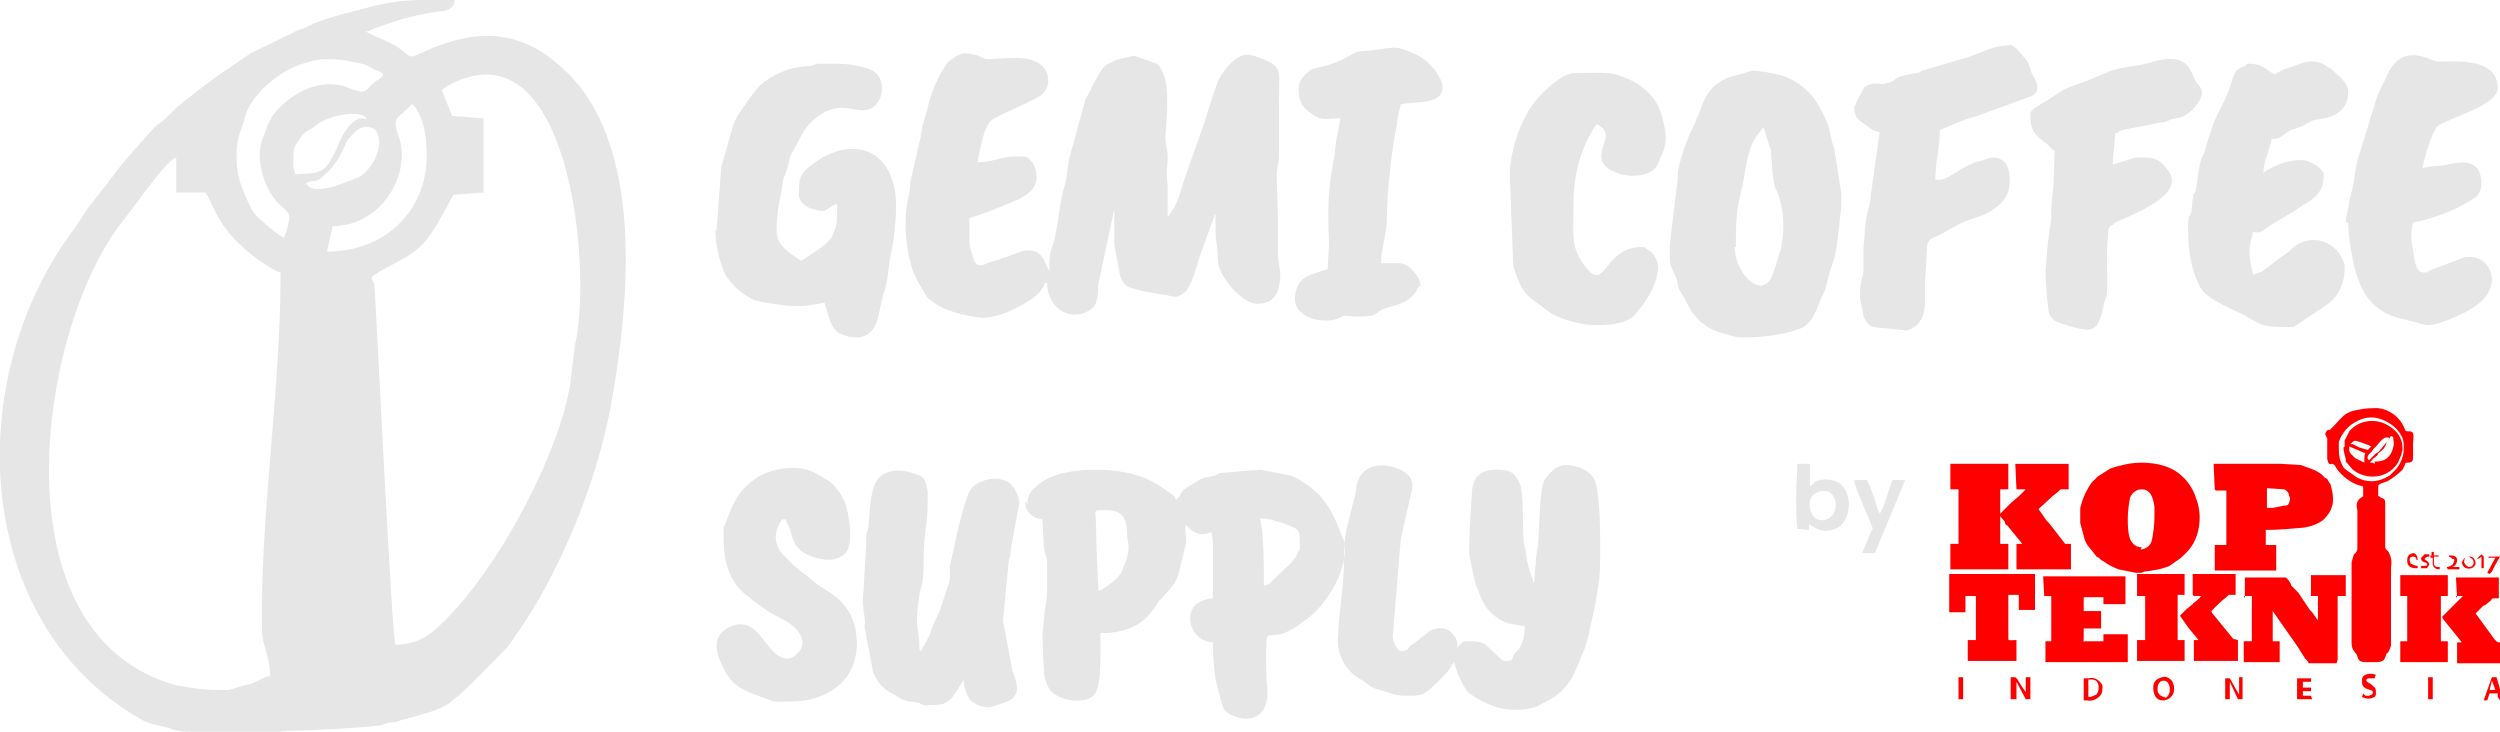
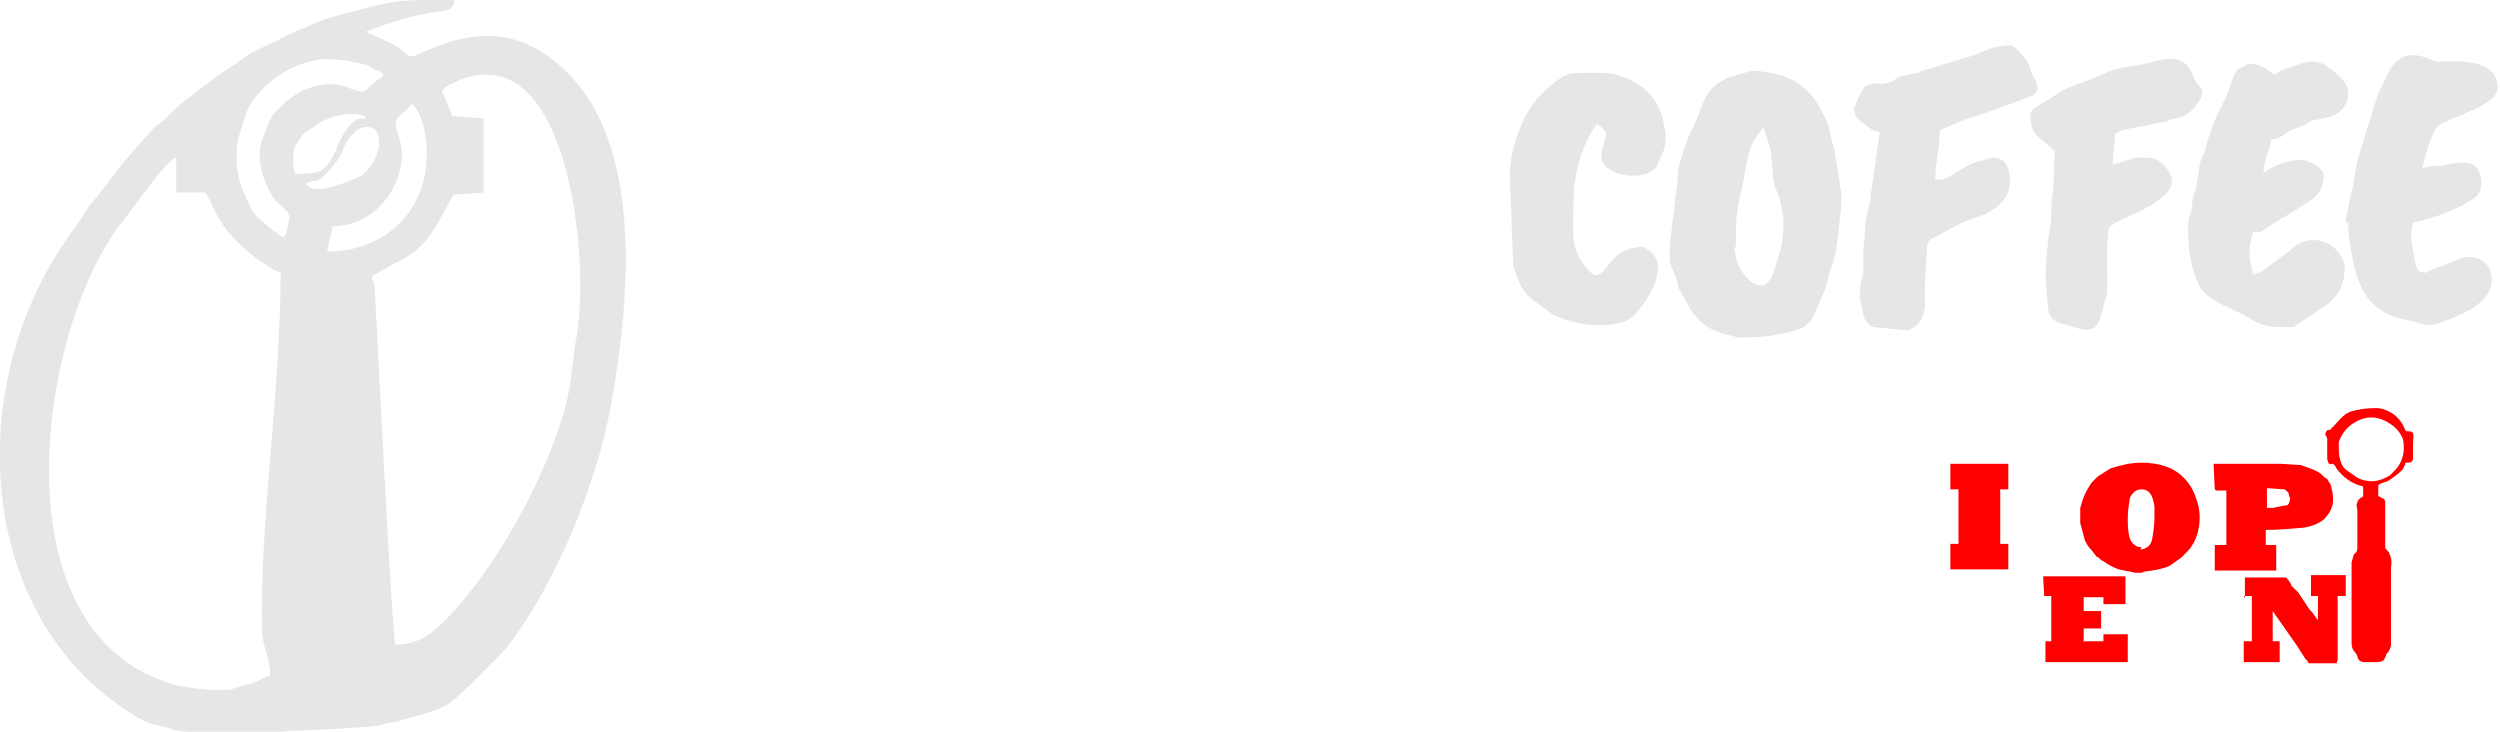
<svg xmlns="http://www.w3.org/2000/svg" xml:space="preserve" width="25.4mm" height="7.434mm" version="1.1" style="shape-rendering:geometricPrecision; text-rendering:geometricPrecision; image-rendering:optimizeQuality; fill-rule:evenodd; clip-rule:evenodd" viewBox="0 0 2.156 0.631">
  <defs>
    <style type="text/css">
   
    .fil0 {fill:#E6E6E6}
    .fil1 {fill:red}
   
  </style>
  </defs>
  <g id="Layer_x0020_1">
    <g id="_2484424959264">
      <g>
-         <path class="fil0" d="M1.086 0.447c0.008,0 0.013,0.002 0.02,0.004 0.015,0.006 0.015,0.004 0.015,0.021 0,0.005 0,0 -0.001,0.003 -0.003,0.007 -0.002,0.004 -0.006,0.01l-0.016 0.015c-0.002,0.003 -0.005,0.005 -0.008,0.005 0,-0.012 0,-0.053 -0.004,-0.059l0 0.001zm-0.139 -0.007c0.012,0 0.025,-0.002 0.025,0.02 0,0.009 0.003,0.008 0,0.021l-0.005 0.013c-0.004,0.006 -0.01,0.01 -0.016,0.014 -0.004,0.003 -0.004,0.001 -0.004,-0.004l-0.001 -0.022 -0.001 -0.034c0,-0.005 -0.002,-0.008 0.003,-0.008l-0.001 0zm0.268 0.16c0.013,0 0.013,-0.001 0.025,-0.012 0.015,-0.015 0.009,-0.011 0.014,-0.017 0.002,0.008 0.007,0.02 0.012,0.026 0.008,0.006 0.016,0.01 0.025,0.013 0.009,0.003 0.025,0.003 0.035,-0.001l0.011 -0.006c0.008,-0.004 0.014,-0.011 0.019,-0.019l0.006 -0.013c0.003,-0.01 0.004,-0.006 0.009,-0.028l0.005 -0.023c0.003,-0.02 0.004,-0.02 0.004,-0.045 0,-0.017 0,-0.044 -0.004,-0.059 -0.003,-0.011 -0.018,-0.015 -0.025,-0.015 -0.009,0 -0.015,0.007 -0.019,0.013 -0.005,0.009 -0.004,0.045 -0.006,0.059 -0.002,0.01 -0.002,0.02 -0.003,0.03l0 -0.001c-0.001,0.002 -0.001,-0.002 -0.001,-0.002 -0.003,-0.007 -0.005,-0.015 -0.006,-0.022 0,-0.005 -0.002,-0.008 -0.002,-0.013 -0.001,-0.01 0,-0.04 -0.003,-0.047 -0.004,-0.009 -0.007,-0.013 -0.02,-0.013 -0.024,0 -0.021,0.018 -0.022,0.026 -0.001,0.015 -0.002,0.03 -0.002,0.044 0,0.001 0,0.001 0,0.002 0,0.001 0.004,0.022 0.006,0.028 0.005,0.011 0.006,0.02 0.02,0.029 0.008,0.005 0.011,0.004 0.022,0.006 -0,0.006 -0.001,0.012 -0.004,0.018 -0.002,0.004 -0.003,0.003 -0.005,0.006 -0.003,0.005 0,0.006 -0.008,0.006 -0.002,-0 -0.004,-0.002 -0.006,-0.004 -0.013,-0.011 -0.009,-0.013 -0.028,-0.013 -0.003,0 -0.006,0.004 -0.007,0.006 0,-0.007 -0.001,-0.008 -0.004,-0.012 -0.005,-0.007 -0.014,-0.006 -0.02,-0.003l-0.011 0.009c-0.004,0.003 -0.001,0 -0.004,0.003l-0.001 0 -0.003 0.004c-0.007,0.005 -0.011,-0.002 -0.013,-0.01l0.007 -0.085 0.009 -0.04c0.002,-0.006 0.002,-0.013 -0.006,-0.018 -0.012,-0.008 -0.036,-0.01 -0.041,0.011l-0.001 0.008 -0.002 0.007c-0.004,0.018 -0.008,0.026 -0.008,0.048 0,0.028 -0.004,0.04 -0.005,0.068 -0.002,0.014 0.007,0.03 0.018,0.036 0.011,0.006 0.005,0.007 0.025,0.012 0.005,0.002 0.008,0.003 0.016,0.003l0 0zm-0.414 0.008c0.008,0 0.015,0.001 0.022,-0.009l0.004 -0.006 0.004 -0.007c0,0.006 0.003,0.014 0.005,0.017 0.005,0.005 0.011,0.007 0.018,0.007l0.015 -0.005c0.013,-0.006 0.007,-0.018 0.004,-0.027l-0.008 -0.043 0.005 -0.052c0.002,-0.004 0.001,-0.006 0.002,-0.011l0.007 -0.038c-0,-0.005 -0.002,-0.009 -0.004,-0.012 -0.007,-0.015 -0.035,-0.01 -0.04,0.004l-0.004 0.012 -0.004 0.015 -0.001 0.004 -0.007 0.032c0,0.007 0.001,0.008 -0.001,0.015l-0.004 0.012 -0.004 0.012 -0.005 0.01 -0.003 0.009 -0.001 0.002 -0.002 0.004c-0.002,0.004 -0.003,0.004 -0.004,0.008l-0.002 0c0,-0.023 -0.005,-0.015 0,-0.049l0.002 -0.007c0.003,-0.017 0,-0.023 0.003,-0.046 0.001,-0.008 0.002,-0.016 0.002,-0.024 0,-0.004 -0,-0.007 -0,-0.011 -0.002,-0.013 -0.004,-0.013 -0.013,-0.016 -0.011,-0.004 -0.03,-0.004 -0.034,0.014 -0.003,0.01 -0.003,0.021 -0.004,0.032 -0.002,0.01 -0.002,0.001 -0.002,0.016l-0.003 0.05 0.002 0.016c0,0.005 -0.001,0.002 0,0.007l0.007 0.037c0.007,0.015 0.012,0.015 0.023,0.022 0.007,0.004 0.008,0.002 0.015,0.004 0.003,0 0.003,0.002 0.007,0.002l0 0.001zm-0.177 -0.152c0,0.017 0,0.034 0.012,0.05l0.006 0.006c0.01,0.007 0.005,0.005 0.016,0.012 0.006,0.004 0.003,0.003 0.017,0.01 0.012,0.006 0.025,0.02 0.011,0.031 -0.002,0.002 -0.005,0.003 -0.007,0.003 -0.002,0 -0.004,-0.001 -0.005,-0.001 -0.014,-0.006 -0.02,-0.033 -0.04,-0.028 -0.018,0.005 -0.019,0.019 -0.012,0.033 0.009,0.021 0.018,0.023 0.04,0.031 0.007,0.003 0.009,0.002 0.018,0.002 0.019,0 0.03,-0.004 0.041,-0.012 0.013,-0.01 0.018,-0.023 0.018,-0.04l-0.001 -0.01c-0.007,-0.029 -0.025,-0.031 -0.038,-0.043 -0.004,-0.004 -0.006,-0.004 -0.015,-0.012l-0.002 -0.002 -0.008 -0.008c-0.004,-0.004 -0.006,-0.01 -0.006,-0.015 0,-0.004 0.002,-0.01 0.004,-0.013 0.003,-0.003 -0.001,-0.002 0.005,-0.002 0,0.002 0.001,0.004 0.002,0.005 0.004,0.01 0.003,0.02 0.018,0.026 0.009,0.004 0.024,0.007 0.032,-0.003 0.006,-0.008 0.002,-0.034 -0.001,-0.042l-0.004 -0.008c-0.01,-0.013 -0.007,-0.009 -0.02,-0.017 -0.014,-0.009 -0.036,-0.006 -0.051,0.002l-0.004 0.003c-0.016,0.011 -0.02,0.027 -0.025,0.039 -0.001,0.003 -0.001,-0.003 -0.001,0.003l-0 0zm0.26 -0.024c0,0.009 0.006,0.015 0.015,0.016l0.001 0.019c0,0.01 0.003,0.011 0.003,0.019 0,0.015 0.001,0.027 -0.002,0.04l-0.002 0.022c0,0.002 0.001,0.033 0.002,0.037 0.003,0.009 0.005,0.013 0.015,0.017 0.007,0.003 0.026,0.005 0.03,-0.007 0.004,-0.01 0.003,-0.037 0.003,-0.049 0.019,0 0.035,-0.005 0.046,-0.021l0.004 -0.006c0.004,-0.005 0.014,-0.013 0.017,-0.023l0.006 -0.024c0.002,-0.008 0,-0.01 0,-0.019l0.002 0.001 0.003 0.003c0.009,0.006 0.013,0.003 0.018,0.002 0,0.005 0.001,0.004 0.001,0.01l0 0.047c-0.005,0 -0.009,0.002 -0.013,0.004 -0.013,0.009 -0.006,0.033 0.013,0.034 0,0.01 0.001,0.027 0.003,0.035l0.004 0.015c0.002,0.007 0.002,0.009 0.008,0.012 0.013,0.007 0.026,0.004 0.03,-0.007 0.004,-0.009 0.001,-0.02 0.001,-0.027 0,-0.055 -0.003,-0.021 0.028,-0.043l0.004 -0.003c0.02,-0.013 0.04,-0.046 0.035,-0.07l-0.002 -0.004c-0.007,-0.02 -0.015,-0.035 -0.033,-0.046 -0.007,-0.005 -0.01,-0.006 -0.017,-0.007l-0.02 -0.004 -0.035 0.003 -0.004 0.002c-0.014,0.004 -0.004,-0.002 -0.022,0.009 -0.01,0.005 -0.006,0.008 -0.012,0.012 -0.001,-0.003 -0.001,-0.003 -0.005,-0.006 -0.006,-0.004 -0.007,-0.005 -0.014,-0.009l-0.008 -0.004c-0.014,-0.005 -0.028,-0.007 -0.043,-0.007 -0.009,0 -0.018,0.001 -0.027,0.003 -0.009,0.002 -0.018,0.006 -0.024,0.012 -0.005,0.004 -0.007,0.009 -0.007,0.015 0,0 0,0 0,0l0 0z" />
-       </g>
+         </g>
      <g>
-         <path class="fil0" d="M1.549 0.456l0.011 0.001 0 -0.005c0.006,0.004 0.014,0.009 0.025,0.003 0.013,-0.008 0.013,-0.034 -0.002,-0.04 -0.006,-0.002 -0.011,-0.002 -0.017,-0 -0.003,0.002 -0.002,0.003 -0.005,0.004l0 -0.019 -0.011 0c-0,0.009 -0.001,0.019 -0.001,0.028 0,0.009 0,0.019 0.001,0.028l-0.001 0zm0.057 0.021l0.011 0 0.026 -0.063 -0.011 0c-0.002,0.005 -0.008,0.026 -0.011,0.029 -0.002,-0.004 -0.004,-0.011 -0.005,-0.015l-0.003 -0.007 0 -0.001 -0.001 -0.002 -0.002 -0.004 -0.011 0c0,0.006 0.016,0.039 0.016,0.042l-0.002 0.004 -0.007 0.017zm-0.037 -0.053c0.016,-0.005 0.019,0.02 0.006,0.024 -0.012,0.004 -0.017,-0.011 -0.013,-0.019 0.002,-0.003 0.004,-0.004 0.007,-0.005l0.001 0zm0 0l0 0 0 0z" />
-       </g>
+         </g>
      <g>
        <path class="fil1" d="M1.847 0.472c-0.005,0 -0.008,-0.003 -0.01,-0.007 -0.002,-0.006 -0.002,-0.012 -0.002,-0.018 0,-0.006 0.001,-0.013 0.002,-0.018 0.002,-0.004 0.005,-0.007 0.01,-0.007 0.008,0 0.01,0.008 0.011,0.015l0 0.009c0,0.007 -0.001,0.013 -0.002,0.019 -0.001,0.005 -0.004,0.008 -0.01,0.009l0 0zm0 0.022l0.002 -0.001c0.008,-0.001 0.015,-0.002 0.022,-0.005l0.01 -0.007 0.006 -0.006c0.007,-0.008 0.01,-0.018 0.01,-0.029 0,-0.005 -0.001,-0.011 -0.003,-0.016 -0.004,-0.013 -0.014,-0.024 -0.027,-0.028 -0.006,-0.002 -0.013,-0.003 -0.02,-0.003 -0.009,0 -0.018,0.002 -0.027,0.005l-0.011 0.007 -0.001 0.001 -0.002 0.002 -0.002 0.002c-0.005,0.007 -0.008,0.014 -0.01,0.022l0 0.013 0.004 0.015c0.003,0.006 0.003,0.005 0.007,0.01l0.003 0.004 0.002 0.001 0.002 0.002 0.002 0.001c0.004,0.003 0.008,0.005 0.013,0.007l0.015 0.003 0.005 0 0 0.001zm0.113 -0.056l-0.005 0 0 -0.017 0.015 0.001c0.002,0.001 0.004,0.003 0.004,0.005 0,0.001 0.001,0.002 0.001,0.003 0,0.002 -0.001,0.003 -0.001,0.004 -0.001,0.002 -0.002,0.002 -0.004,0.002l-0.01 0.002zm-0.049 -0.015l0.009 0 0 0.047 -0.01 0 0 0.022 0.053 -0 0 -0.022 -0.009 0 0 -0.013c0.011,0 0.022,-0.001 0.033,-0.002 0.006,-0.001 0.012,-0.003 0.017,-0.007 0.003,-0.003 0.006,-0.007 0.007,-0.011 0.001,-0.002 0.001,-0.005 0.001,-0.007 0,-0.004 -0.001,-0.008 -0.002,-0.012l-0.002 -0.003 -0.001 -0.002 -0.002 -0.001 -0.003 -0.003 -0.003 -0.002c-0.005,-0.003 -0.01,-0.004 -0.015,-0.006l-0.017 -0.001 -0.058 0 0.001 0.022z" />
      </g>
      <path class="fil1" d="M2.017 0.387l0 -0.006c0.003,-0.008 0.008,-0.014 0.016,-0.018 0.004,-0.002 0.008,-0.003 0.012,-0.003 0.004,0 0.008,0.001 0.012,0.003 0.006,0.003 0.011,0.007 0.014,0.013 0.002,0.003 0.002,0.007 0.002,0.011 0,0.007 -0.003,0.014 -0.008,0.019l-0.002 0.002 -0.002 0.002c-0.005,0.003 -0.01,0.005 -0.016,0.005 -0.004,0 -0.008,-0.001 -0.012,-0.003l-0.01 -0.007 -0.002 -0.002c-0.003,-0.005 -0.004,-0.01 -0.004,-0.015l0 0zm-0.01 -0.009l0 0.018c0.001,0.004 0.002,0.005 0.004,0.004 0.002,0 0.003,0.002 0.004,0.004 0.005,0.007 0.013,0.013 0.021,0.015 0.002,0 0.002,0.001 0.002,0.002l0 0.007 -0.003 0.002c-0.003,0.003 -0.003,0.006 -0.002,0.01l0 0.033c0,0.002 -0.001,0.004 -0.003,0.005l-0.002 0.007 0 0.069c0,0.007 0.003,0.008 0.004,0.01 0.002,0.002 0,0.007 0.008,0.007l0.01 -0c0.003,0 0.005,-0.001 0.006,-0.002 0.001,-0.002 0.002,-0.004 0.002,-0.005l0.002 -0.002 0.002 -0.005 0 -0.068c0.001,-0.005 0,-0.009 -0.002,-0.013 -0.002,-0.002 -0.003,-0.003 -0.003,-0.004l0 -0.039c0,-0.002 -0.001,-0.003 -0.004,-0.004l-0.001 -0.001 -0.001 0 0 -0.009c0,-0.001 0.002,-0.002 0.005,-0.003l0.003 -0.001c0.005,-0.003 0.009,-0.006 0.013,-0.01l0.002 -0.004c0,-0.002 0.001,-0.002 0.002,-0.002 0.002,0 0.005,0 0.005,-0.004l0 -0.013c0,-0.004 0.002,-0.01 -0.003,-0.01 -0.004,0 -0.003,0 -0.005,-0.004 -0.004,-0.009 -0.013,-0.015 -0.022,-0.016l-0.004 0c-0.007,0 -0.013,0.001 -0.02,0.003l-0.004 0.002c-0.004,0.003 -0.007,0.007 -0.01,0.01l-0.004 0.004c-0.002,-0.001 -0.003,0.001 -0.004,0.004l0 -0.001z" />
      <path class="fil1" d="M1.935 0.514l0.007 0 0 0.039 -0.007 0 0 0.018 0.031 0 0 -0.018 -0.006 -0 0 -0.027 0 0.001 0.021 0.03 0.007 0.011 0.002 0.002 0.001 0.002 0.024 0 0.001 -0.003 -0 -0.055 0.007 0 0 -0.018 -0.03 -0 0 0.018 0.006 0 0 0.021 -0.005 -0.007 -0.002 -0.002 -0.01 -0.015 -0.002 -0.002 -0.002 -0.002 -0.002 -0.002c0,-0.002 -0.004,-0.007 -0.005,-0.007l-0.035 0 0 0.018zm-0.172 0l0.006 0 0 0.039 -0.005 0 0 0.018 0.071 0 0 -0.024 -0.021 0 0 0.006 -0.015 0c-0.003,0 -0.002,0.002 -0.002,-0.004l0 -0.007 0.015 0 0 -0.015 -0.015 0 0 -0.012 0.017 0 0 0.006 0.019 0 0 -0.024 -0.071 0 0.001 0.018zm-0.081 -0.092l0.007 0 0 0.047 -0.007 0 0 0.022 0.05 -0 0 -0.022 -0.007 0 0 -0.047 0.007 0 0 -0.022 -0.05 0 0 0.022z" />
-       <path class="fil1" d="M1.74 0.422l0.007 0 -0.006 0.006 -0.006 0.005 -0.003 0.003 -0.001 0.001 -0.007 0.007 0.005 0.006c0,0.002 0.001,0.003 0.002,0.003l0.013 0.016 -0.005 0 0 0.022 0.047 -0 0 -0.022 -0.005 0 -0.014 -0.018 -0.002 -0.002 -0.007 -0.01 0.012 -0.011 0.005 -0.004 0.002 -0.002 0.007 -0 0 -0.022 -0.046 0 0.001 0.022zm-0.059 0.106l0.014 0 0 -0.014 0.009 0 0 0.038 -0.007 0 0 0.018 0.042 0 0 -0.018c-0.007,0 -0.007,0.001 -0.007,-0.002l0 -0.037 0.009 -0 0 0.013 0.014 0 0 -0.031 -0.074 0 0 0.032zm0.389 -0.014l0.006 0 0 0.039 -0.006 0 0 0.018 0.041 0 0 -0.018 -0.006 -0 0 -0.039 0.006 0 0 -0.018 -0.041 -0 0 0.018zm-0.227 0l0.007 0 0 0.038 -0.007 0 0 0.018 0.041 0 0 -0.018 -0.006 -0 0 -0.039 0.006 0 0 -0.018 -0.041 -0 0 0.018z" />
      <g>
-         <path class="fil1" d="M1.892 0.514l0.006 0c0,0.002 -0.007,0.006 -0.007,0.007l-0.005 0.004 -0.002 0.002 -0.002 0.002 -0.002 0.002 0.007 0.01 0.009 0.011 -0.004 0 0 0.018 0.038 0 0 -0.018 -0.004 -0.001 -0.018 -0.022 -0.001 -0.002 0.002 -0.002c0.004,-0.004 0.007,-0.007 0.011,-0.01l0.002 -0.002 0.006 0 0 -0.018 -0.037 -0 0 0.018zm0.226 0l0.006 0 -0.01 0.01 -0.006 0.006 -0.002 0.002 0.001 0.002 0.013 0.016 0.003 0.004 -0.004 0 0 0.018 0.038 0 0 -0.018c-0.004,0 -0.003,0 -0.006,-0.003l-0.016 -0.022 0.007 -0.007 0.001 0 0.005 -0.004c0.002,-0.002 -0.001,-0.002 0.007,-0.002l0 -0.018 -0.037 -0 0.001 0.018zm-0.092 -0.129l0.007 0.003 0.007 0.003c-0.001,0.001 -0.001,0.003 -0.001,0.006l0 0.002 -0.008 -0.004 -0.004 -0.004 -0.001 -0.002 0 -0.003zm0.022 0.015l-0.002 -0.001 -0.002 0c0,-0.001 0.001,-0.002 0.002,-0.002l0 -0.001 0.004 -0.003 0.001 -0.002c0.004,-0.003 0.006,-0.005 0.007,-0.009l0.004 -0.006 0.002 0.001 0 0.002c0.001,0.004 0,0.008 -0.002,0.012 -0.003,0.005 -0.007,0.007 -0.013,0.007 -0,0 -0,0 -0.001,-0l0 0zm-0.018 -0.02c0.003,0 0.01,0.003 0.013,0.004l0.002 0.001 -0.003 0.003 -0.007 -0.002 -0.006 -0.003 -0.002 -0 0.002 -0.002 0.002 -0.001zm0.013 0.017c-0.003,-0.002 0,-0.006 0.002,-0.007l0.002 -0.003 0.002 -0.002c0.004,-0.004 0.007,-0.01 0.012,-0.007l-0.01 0.012 -0.002 0.001 -0.007 0.007zm-0.022 -0.011c0,0.003 0.001,0.006 0.002,0.01l0 0.002 0.006 0.007c0.005,0.004 0.011,0.006 0.017,0.006 0.009,0 0.017,-0.004 0.022,-0.012l0.003 -0.007c0,-0.002 0.001,-0.003 0.001,-0.005 0,-0.007 -0.003,-0.013 -0.008,-0.017 -0.005,-0.004 -0.011,-0.007 -0.018,-0.007 -0.008,0 -0.015,0.003 -0.02,0.009l-0.004 0.008 0 0.005zm-0.102 0.217l0.004 0 0 -0.015 0.007 0.015 0.004 0 0 -0.019 -0.003 0 0 0.015 -0.004 -0.007 -0.004 -0.007 -0.004 0 0 0.019zm-0.183 0l0.003 0 0 -0.015 0.008 0.015 0.004 0 0 -0.019 -0.004 0 0 0.015 0 -0.002 -0.006 -0.009 -0.001 -0.002 -0.002 -0.002 -0.004 -0 0 0.019zm0.067 -0.002l-0.002 0 0 -0.015 0.003 0c0.007,0 0.007,0.009 0.004,0.013l-0.005 0.002zm-0.006 -0.017l0 0.02 0.003 0c0.004,0.001 0.008,-0.001 0.01,-0.003 0.002,-0.001 0.003,-0.004 0.003,-0.006 0,-0.001 -0,-0.001 -0,-0.001 0.001,-0.003 -0.001,-0.005 -0.003,-0.007 -0.003,-0.002 -0.005,-0.003 -0.009,-0.002l-0.004 0zm0.07 0.017c-0.003,0 -0.005,-0.002 -0.006,-0.004 -0.001,-0.004 0,-0.01 0.005,-0.01 0.007,0 0.007,0.015 0,0.015l0.001 0zm-0.01 -0.007c0,0.003 0.001,0.005 0.002,0.007l0.002 0.002c0.006,0.003 0.014,-0.001 0.014,-0.009 0,-0.003 -0.001,-0.005 -0.002,-0.007 -0.004,-0.004 -0.007,-0.004 -0.011,-0.002 -0.003,0.001 -0.005,0.004 -0.005,0.007 0,0 0,0.001 0,0.001l0 0.001zm0.292 -0.007l0.003 0.008 -0.005 0 0.002 -0.008zm-0.008 0.017l0.004 0 0.002 -0.006 0.007 0 0 0.003 0.002 0.003 0.004 -0 -0.002 -0.003 -0.005 -0.017 -0.004 0 -0.006 0.017 -0.001 0.003zm-0.16 -0.001l0.013 0 -0.001 -0.003 -0.007 0 0 -0.004 0.007 0 0 -0.003 -0.007 0 0 -0.005 0.007 0 0 -0.003 -0.012 0 0 0.018zm0.056 -0.015c0,0.007 0.007,0.006 0.009,0.008 0.001,0.002 0,0.003 -0.003,0.004l-0.003 0 -0.002 -0.002 -0.001 0.003c0.004,0.002 0.007,0.002 0.011,0 0.001,-0.001 0.001,-0.002 0.001,-0.004 0,-0.001 -0,-0.003 -0.001,-0.004 -0.002,-0.002 -0.003,-0.003 -0.005,-0.004 -0.004,-0.002 -0.002,-0.004 0,-0.004l0.005 0 0 -0.001 0.001 -0.002c-0.004,-0.002 -0.012,-0.001 -0.012,0.004l0 0zm-0.348 0.015l0.004 0 0 -0.019 -0.004 0 0 0.019zm0.405 0l0.004 0 0 -0.019 -0.004 0 0 0.019zm0.031 -0.118c0,-0.003 0.001,-0.005 0.004,-0.005l0.003 0.002c0.002,0.002 0.002,0.007 -0.003,0.007 -0.002,-0.001 -0.003,-0.002 -0.004,-0.004l0 0zm-0.002 -0.001c0,0.002 0.001,0.004 0.002,0.005 0.004,0.003 0.01,0.001 0.01,-0.004l0 -0c-0.001,-0.003 -0.002,-0.005 -0.005,-0.005l-0.002 0c-0.003,0.001 -0.004,0.003 -0.005,0.005l0.001 -0.001zm-0.042 -0.004c0.002,0 0.003,0.001 0.003,0.003l-0.006 0c0,-0.002 0.001,-0.003 0.003,-0.003zm-0.005 0.004c0,0.004 0.003,0.006 0.007,0.006l0.002 0 0 -0.002c-0.002,0 -0.004,-0.001 -0.006,-0.002l-0.001 -0.003 0.007 0c0,-0.004 -0.002,-0.006 -0.004,-0.006 -0.004,0.001 -0.005,0.003 -0.005,0.006zm0.035 -0.004c0.002,0 0.003,0.001 0.004,0.002 0.002,0 0.002,0.001 0.001,0.003 0,0.002 -0.004,0.004 -0.006,0.004l0.001 0.002 0.01 0 0 -0.002 -0.007 0c0.002,0 0.005,-0.002 0.005,-0.006 0,-0.004 -0.004,-0.004 -0.007,-0.004l0 0.001zm0.033 0.001l0.008 0 -0.007 0.013 0.002 0.001 0.002 -0.002 0.002 -0.004 0.001 -0.002 0.004 -0.007 -0.01 -0 0 0.001zm-0.046 -0.002l-0.002 0 0 0.002 0.002 0 0 0.006c0.001,0.003 0.003,0.004 0.006,0.004l0 -0.002 -0.003 0 -0.002 -0.002 0 -0.007 0.004 0 0 -0.001 -0.004 0 0 -0.003 -0.002 0 0 0.003zm-0.01 0.002l0 0.001c0,0.003 0.005,0.003 0.005,0.004 0.001,0.002 -0.001,0.002 -0.003,0.002l-0.002 0 0 0.002 0.005 0 0.002 -0.003c0,-0.003 -0.004,-0.004 -0.004,-0.005 0.001,-0.002 0.003,-0.002 0.004,-0.002l0 -0.002 -0.004 0 -0.002 0.002zm0.048 0.001c0.002,0 0.003,-0.001 0.004,-0.002l0 0.01 0.002 0 0 -0.01 -0.002 -0.002 -0.002 0.002 -0.003 0.003z" />
-       </g>
+         </g>
      <g>
        <path class="fil0" d="M0.152 0.134l0 0.032 0.025 0c0.006,0.007 0.007,0.021 0.026,0.041 0.006,0.006 0.012,0.011 0.018,0.016 0.004,0.002 0.017,0.012 0.021,0.012 0,0.103 -0.018,0.213 -0.016,0.309 0,0.012 0.007,0.023 0.007,0.039 -0.005,0 -0.012,0.006 -0.018,0.007 -0.006,0.001 -0.015,0.005 -0.019,0.005 -0.003,0 -0.006,0 -0.009,0 -0.012,0 -0.024,-0.002 -0.035,-0.004 -0.16,-0.044 -0.118,-0.314 -0.044,-0.403 0.005,-0.006 0.037,-0.052 0.044,-0.052l0 -0zm0.112 0.024c0.009,-0.005 0.006,0.003 0.019,-0.01 0.005,-0.005 0.009,-0.011 0.012,-0.017 0.005,-0.011 0.003,-0.009 0.011,-0.017 0.005,-0.006 0.016,-0.006 0.019,0 0.007,0.014 -0.006,0.034 -0.016,0.039 -0.006,0.002 -0.039,0.018 -0.045,0.005l0 0zm0.092 -0.068c0.009,0.01 0.012,0.027 0.012,0.044 0,0.048 -0.036,0.083 -0.086,0.083l0.005 -0.022c0.042,0 0.068,-0.045 0.057,-0.077 -0.007,-0.019 0,-0.015 0.011,-0.028l0 0zm-0.101 0.061c0,-0.001 -0.003,-0.007 -0.002,-0.013 0,-0.006 0,-0.009 0.002,-0.013l0.006 -0.009c0.004,-0.004 0.006,-0.004 0.009,-0.006 0.014,-0.013 0.046,-0.015 0.046,-0.007 -0.013,-0.006 -0.024,0.02 -0.026,0.026 -0.009,0.018 -0.011,0.021 -0.034,0.021l0 0zm0.126 -0.073c0,0 0.004,-0.004 0.007,-0.005 0.103,-0.054 0.123,0.158 0.108,0.224l-0.003 0.023c-0.004,0.061 -0.066,0.179 -0.119,0.224 -0.009,0.008 -0.021,0.012 -0.033,0.012 -0.003,-0.006 -0.017,-0.295 -0.018,-0.31 -0.001,-0.005 -0.005,-0.006 0,-0.009 0.025,-0.016 0.039,-0.015 0.057,-0.049l0.011 -0.02 0.026 -0.002 0 -0.064 -0.027 -0.002 -0.009 -0.022zm-0.136 0.127c-0.008,-0.004 -0.016,-0.012 -0.022,-0.017 -0.006,-0.005 -0.01,-0.016 -0.013,-0.023 -0.004,-0.009 -0.006,-0.019 -0.006,-0.029 0,-0.001 0,-0.002 0,-0.003 0,-0.014 0.004,-0.02 0.007,-0.031 0.004,-0.017 0.022,-0.033 0.036,-0.041 0.009,-0.005 0.019,-0.008 0.03,-0.01 0.018,0 0.021,0.001 0.035,0.004 0.006,0.001 0.007,0.004 0.014,0.006 0.01,0.004 0,0.007 -0.003,0.01 -0.004,0.002 -0.006,0.008 -0.011,0.008 -0.004,0 -0.013,-0.004 -0.016,-0.005 -0.025,-0.006 -0.046,0.009 -0.057,0.021 -0.007,0.007 -0.009,0.016 -0.013,0.026 -0.006,0.016 0.002,0.045 0.017,0.057 0.004,0.004 0.008,0.006 0.006,0.013 -0.001,0.005 -0.002,0.011 -0.005,0.015l0 0zm0.072 -0.178c0.019,-0.008 0.04,-0.014 0.06,-0.017 0.007,0 0.015,-0.002 0.015,-0.01 -0.03,0 -0.044,-0.001 -0.069,0.005 -0.018,0.005 -0.043,0.01 -0.058,0.018 -0.003,0.002 -0.007,0.002 -0.012,0.005l-0.037 0.018c-0.006,0.004 -0.017,0.012 -0.022,0.015 -0.005,0.003 -0.038,0.028 -0.042,0.032l-0.009 0.009c-0.004,0.004 -0.006,0.004 -0.011,0.009 -0.006,0.007 -0.029,0.032 -0.034,0.04l-0.017 0.022c-0.006,0.006 -0.011,0.016 -0.016,0.023 -0.099,0.13 -0.089,0.341 0.056,0.424 0.008,0.005 0.02,0.006 0.028,0.009 0.009,0.004 0.06,0.003 0.073,0.003 0.015,0 0.024,-0.002 0.036,-0.002 0.01,0 0.067,-0.003 0.072,-0.005 0.006,-0.003 0.01,-0.001 0.016,-0.004 0.011,-0.003 0.033,-0.008 0.042,-0.015 0.015,-0.012 0.024,-0.022 0.038,-0.036 0.007,-0.007 0.014,-0.014 0.018,-0.021 0.038,-0.053 0.07,-0.132 0.082,-0.195 0.016,-0.086 0.033,-0.233 -0.044,-0.298 -0.035,-0.031 -0.073,-0.031 -0.115,-0.012 -0.017,0.008 -0.011,0.005 -0.025,-0.004 -0.008,-0.005 -0.018,-0.008 -0.027,-0.013l0 0z" />
      </g>
      <g>
        <path class="fil0" d="M1.497 0.215c0,-0.025 0,-0.032 0.006,-0.056l0.002 -0.012 0.002 -0.01 0.003 -0.011c0.003,-0.006 0.006,-0.011 0.011,-0.016l0.006 0.019c0.001,0.004 0.001,0.025 0.004,0.033 0.005,0.01 0.007,0.022 0.007,0.033 0,0.006 -0.001,0.013 -0.002,0.019 -0.004,0.011 -0.006,0.025 -0.012,0.03 -0.01,0.009 -0.028,-0.011 -0.028,-0.031l0.001 0zm0.528 -0.023c0,0.011 0.004,0.036 0.008,0.047 0.004,0.011 0.008,0.019 0.018,0.027 0.011,0.008 0.018,0.008 0.033,0.012 0.009,0.003 0.011,0.004 0.027,-0.002 0.015,-0.006 0.038,-0.016 0.038,-0.035 0,-0.009 -0.007,-0.022 -0.024,-0.019l-0.029 0.011c-0.006,0.002 0.002,0.002 -0.006,0.002 -0.006,0 -0.007,-0.008 -0.008,-0.013 -0.002,-0.013 -0.004,-0.017 -0.001,-0.03 0.019,-0.004 0.038,-0.011 0.054,-0.022 0.006,-0.005 0.006,-0.015 0.003,-0.022 -0.006,-0.014 -0.028,-0.005 -0.034,-0.005 -0.007,0 -0.01,0.001 -0.015,0.002 0.002,-0.009 0.008,-0.031 0.013,-0.036 0.011,-0.008 0.052,-0.018 0.052,-0.033 0,-0.029 -0.043,-0.022 -0.053,-0.023 -0.005,-0.001 -0.029,-0.017 -0.042,0.011 -0.004,0.01 -0.008,0.014 -0.011,0.026l-0.013 0.042c-0.005,0.015 -0.003,0.02 -0.008,0.037l-0.002 0.011c-0.001,0.006 -0.002,0.006 -0.002,0.012l0 -0zm-0.595 0.038c0,-0.002 -0.002,-0.011 -0.008,-0.014l-0.003 -0.002c-0.003,-0.001 0.003,-0.001 -0.003,-0.001 -0.033,0 -0.031,0.039 -0.048,0.018 -0.014,-0.018 -0.011,-0.027 -0.011,-0.056 0,-0.024 0.006,-0.048 0.02,-0.068 0.015,0.008 0.004,0.015 0.004,0.028 0,0.017 0.039,0.023 0.048,0.008 0.002,-0.005 0.004,-0.009 0.006,-0.014 0.003,-0.011 0.001,-0.017 -0.001,-0.026 -0.005,-0.022 -0.021,-0.033 -0.041,-0.039 -0.009,-0.002 -0.025,-0.001 -0.035,-0.001 -0.011,0 -0.027,0.016 -0.033,0.023l-0.006 0.008c-0.01,0.017 -0.016,0.036 -0.017,0.055l0.003 0.08c0.008,0.027 0.013,0.026 0.031,0.04 0.008,0.006 0.025,0.01 0.033,0.011 0.013,0.001 0.035,0.001 0.043,-0.011 0.009,-0.011 0.018,-0.025 0.018,-0.04l0 0zm0.321 -0.132c0,0.016 0.004,0.018 0.014,0.026 0.004,0.003 0.003,0.004 0.007,0.006l-0.001 0.026c0,0.008 -0.002,0.018 -0.002,0.026 0,0.006 0,0.008 -0.001,0.013 -0.002,0.013 -0.003,0.026 -0.004,0.04 0,0.007 0.002,0.031 0.003,0.035 0.002,0.005 0.006,0.008 0.011,0.009 0.028,0.009 0.031,0.009 0.037,-0.019 0.001,-0.004 0.002,-0.003 0.002,-0.008 0.001,-0.017 -0.001,-0.026 0.001,-0.051 0,-0.004 0.001,-0.006 0.004,-0.007l0.002 -0.002c0.015,-0.007 0.059,-0.023 0.047,-0.043 -0.01,-0.016 -0.018,-0.013 -0.03,-0.013l-0.019 0.006c0,-0.007 0.002,-0.019 0.002,-0.027 0.006,-0.001 0,0 0.004,-0.002 0.009,-0.003 0.022,-0.004 0.033,-0.007l0.007 -0.001 0.004 -0.002c0.007,-0.002 0.008,0 0.016,-0.006 0.004,-0.003 0.011,-0.011 0.011,-0.017 0,-0.004 -0.003,-0.007 -0.005,-0.009 -0.005,-0.008 -0.005,-0.028 -0.04,-0.017l-0.008 0.002c-0.031,0.004 -0.027,0.007 -0.05,0.015 -0.017,0.006 -0.016,0.006 -0.028,0.014l-0.01 0.006 -0.003 0.002c-0.003,0.002 -0.004,0.004 -0.005,0.007zm-0.311 0.113c0,0.022 -0.001,0.012 0.006,0.03 0.002,0.007 0,0.006 0.006,0.015l0.007 0.013 0.007 0.008 0.004 0.003c0.007,0.006 0.021,0.009 0.029,0.011 0.002,0 0.004,0 0.005,0 0.016,0 0.032,-0.002 0.047,-0.007 0.011,-0.004 0.014,-0.013 0.018,-0.023 0.002,-0.006 0.005,-0.009 0.006,-0.015 0.006,-0.026 0.007,-0.014 0.011,-0.05 0.001,-0.015 0.002,-0.01 0.002,-0.029l-0.006 -0.038c-0.006,-0.018 -0.002,-0.017 -0.011,-0.033 -0.007,-0.015 -0.019,-0.026 -0.035,-0.031 -0.008,-0.002 -0.017,-0.004 -0.025,-0.004l-0.021 0.006c-0.023,0.011 -0.019,0.022 -0.033,0.049 -0.004,0.01 -0.008,0.021 -0.01,0.032 0,0.004 -0,0.008 -0.001,0.013l-0.006 0.05zm0.523 -0.147c-0.006,0 -0.009,-0.009 -0.023,-0.009 -0.006,0 0,0 -0.004,0.002 -0.008,0.003 -0.008,0.004 -0.011,0.012 -0.004,0.015 -0.009,0.021 -0.016,0.037l-0.006 0.018c-0.002,0.011 -0.004,0.009 -0.006,0.018l-0.003 0.02c-0.002,0.01 -0.002,-0.003 -0.004,0.019 -0.001,0.009 -0.003,-0.001 -0.003,0.018 -0,0.018 0.003,0.034 0.01,0.048 0.006,0.012 0.034,0.022 0.039,0.025 0.017,0.011 0.021,0.01 0.042,0.01l0.027 -0.018c0.011,-0.007 0.017,-0.019 0.017,-0.032 0,-0.001 -0,-0.002 -0,-0.003 -0.003,-0.013 -0.014,-0.022 -0.027,-0.022 -0.008,0 -0.016,0.004 -0.021,0.01l-0.006 0.004 -0.017 0.013 -0.008 0.003c-0.001,-0.007 -0.003,-0.011 -0.003,-0.02 0,-0.008 0.002,-0.011 0.003,-0.017 0.008,0.002 0.01,-0.003 0.017,-0.007l0.017 -0.01c0.014,-0.01 0.027,-0.013 0.027,-0.032 0,-0.006 -0.013,-0.013 -0.019,-0.013 -0.012,0 -0.023,0.004 -0.033,0.011 0,-0.01 0.006,-0.021 0.007,-0.029 0.008,0 0.011,-0.005 0.017,-0.008l0.009 -0.003 0.009 -0.005c0.006,-0.002 0.029,-0.001 0.031,-0.022 0.001,-0.009 -0.004,-0.013 -0.014,-0.022l-0.003 -0.002 -0.003 -0.002c-0.007,-0.004 -0.015,-0.004 -0.024,0l-0.009 0.003c-0.006,0.002 -0.007,0.004 -0.01,0.004l0.001 0zm-0.364 0.028c0,0.009 0.003,0.011 0.009,0.015 0.004,0.003 0.007,0.006 0.013,0.007l-0.007 0.05c-0.002,0.008 0.001,0.004 -0.003,0.017 -0.004,0.019 -0.002,0.017 -0.004,0.033l0 0.018c0,0.009 -0.003,0.007 -0.003,0.025l0.003 0.015c0.001,0.004 0.004,0.008 0.008,0.01l0.03 0.003c0.009,-0.003 0.014,-0.01 0.015,-0.021l0 -0.018 0.002 -0.035c0.002,-0.006 0.006,-0.006 0.01,-0.008 0.011,-0.006 0.018,-0.011 0.031,-0.015 0.011,-0.003 0.025,-0.011 0.029,-0.023 0.002,-0.007 0.002,-0.019 -0.003,-0.025 -0.009,-0.008 -0.016,-0.002 -0.022,-0.001 -0.004,0.001 -0.002,0 -0.006,0.002 -0.01,0.004 -0.022,0.014 -0.028,0.014l-0.004 0c0,-0.016 0.004,-0.027 0.004,-0.043 0.004,-0.001 0.019,-0.009 0.032,-0.012l0.044 -0.016c0.014,-0.004 0.006,-0.016 0.004,-0.019 -0.002,-0.004 -0.002,-0.007 -0.004,-0.011 -0.002,-0.003 -0.011,-0.015 -0.015,-0.015 -0.015,0 -0.024,0.006 -0.036,0.01l-0.037 0.011c-0.006,0.001 -0.003,0.002 -0.008,0.003 -0.026,0.004 -0.013,0.006 -0.027,0.009 -0.004,0.001 -0.002,0 -0.008,0 -0.004,0 -0.007,0.001 -0.01,0.003 -0.003,0.005 -0.006,0.01 -0.008,0.016l0 0z" />
      </g>
      <g>
-         <path class="fil0" d="M1.12 0.076c0,0.011 0.002,0.016 0.011,0.022 0.009,0.007 0.014,0.004 0.025,0.004l-0.004 0.021c-0,0.004 -0.001,0.007 -0.001,0.011 -0.009,0.041 -0.004,0.073 -0.005,0.079l-0.001 0.019 -0.015 0.005c-0.005,0.002 -0.009,0.005 -0.011,0.01 -0.011,0.026 0.02,0.033 0.034,0.028 0.008,-0.003 0.003,-0.003 0.015,-0.002 0.027,0 0.011,-0.003 0.033,-0.009 0.011,-0.003 0.018,-0.007 0.022,-0.016 0.002,-0.003 0.002,0.001 0.002,-0.002 0,-0.007 -0.01,-0.019 -0.018,-0.019l-0.016 0c0,-0.011 0.005,-0.027 0.005,-0.037 0,-0.022 0.004,-0.062 0.009,-0.084 0,-0.005 0.002,-0.011 0.003,-0.016 0.013,-0.003 0.036,0.001 0.036,-0.015 0,-0.007 -0.01,-0.023 -0.025,-0.029 -0.016,-0.007 -0.016,-0.005 -0.033,-0.003 -0.01,0.002 -0.013,-0.001 -0.022,0.005 -0.018,0.01 -0.026,0.009 -0.033,0.012 -0.005,0.003 -0.011,0.009 -0.011,0.016l-0.001 0zm-0.113 0.11l0 -0.026c-0.002,-0.019 0,-0.011 0,-0.024 0,-0.008 -0.002,-0.011 -0.002,-0.018 0.001,-0.015 0.004,-0.042 -0.002,-0.055 -0.001,-0.003 -0.003,-0.006 -0.005,-0.008l-0.02 -0.007 -0.013 0.003c-0.004,0.001 -0.007,0.003 -0.011,0.005 -0.004,0.003 -0.004,0.005 -0.007,0.009l-0.011 0.021 -0.014 0.051c-0.002,0.011 -0.001,0.014 -0.005,0.027 -0.003,0.009 -0.005,0.038 -0.01,0.05 -0.002,0.005 -0.002,0.011 -0.002,0.016 0,0.001 0,0.003 0,0.004l-0.001 -0.002 -0.002 -0.004c-0.004,-0.011 -0.011,-0.014 -0.022,-0.011l-0.013 0.005 -0.001 0 -0.005 0.002 -0.007 0.002c-0.007,0.003 -0.013,0.006 -0.015,-0.005 -0.002,-0.005 -0.003,-0.009 -0.003,-0.014l0 -0.019c0.014,-0.004 0.028,-0.01 0.042,-0.016 0.008,-0.004 0.016,-0.009 0.016,-0.02 0,-0.007 -0.005,-0.017 -0.011,-0.017l-0.011 -0c-0.005,0 -0.018,0.005 -0.029,0.005 0.002,-0.009 0.005,-0.032 0.013,-0.037 0.012,-0.007 0.031,-0.014 0.042,-0.021 0.002,-0.002 0.004,-0.004 0.005,-0.007 0.001,-0.002 0.001,-0.004 0.001,-0.006 0,-0.004 -0.002,-0.008 -0.004,-0.011 -0.011,-0.012 -0.032,-0.007 -0.049,-0.007 -0.003,0 -0.007,-0.005 -0.02,-0.005 -0.003,0 -0.011,0.005 -0.014,0.008 -0.008,0.012 -0.014,0.025 -0.017,0.039l-0.005 0.018 -0.001 0.007c-0.003,0.013 -0.006,0.026 -0.009,0.039 0,0.004 0,0.005 -0.001,0.01 -0.002,0.009 -0.003,0.017 -0.003,0.026 0,0.014 0.002,0.027 0.006,0.04 0.003,0.007 0.006,0.013 0.01,0.019 0.002,0.004 0.003,0.005 0.007,0.008 0.004,0.003 0.004,0.003 0.008,0.005 0.011,0.005 0.023,0.008 0.035,0.009 0.007,-0 0.015,-0.002 0.022,-0.005 0.011,-0.005 0.029,-0.013 0.032,-0.025l0.002 0c0,0.02 0.018,0.034 0.036,0.024 0.008,-0.004 0.008,-0.014 0.008,-0.022l0.014 -0.066 0 0.031 0.005 0.027c0.005,0.012 0.008,0.009 0.019,0.013l0.029 0.005c0.002,0 0.007,-0.003 0.008,-0.004 0.005,-0.005 0.01,-0.021 0.012,-0.029l0.014 -0.039c0.001,0.005 -0.001,0.014 0.002,0.032 0,0.004 0,0.009 0.001,0.013 0.002,0.01 0.02,0.033 0.033,0.033 0.011,-0 0.017,-0.005 0.019,-0.015 0.003,-0.013 -0.001,-0.017 -0.001,-0.03l0 -0.033 -0.001 -0.032c0,-0.007 0.001,-0.008 0.002,-0.015l0 -0.051c0,-0.026 0.004,-0.029 -0.019,-0.037 -0.01,-0.004 -0.016,-0.001 -0.024,0.007 -0.004,0.004 -0.008,0.01 -0.01,0.015 -0.006,0.016 -0.01,0.032 -0.016,0.048l-0.011 0.031 -0.003 0.009 -0.002 0.007 -0.001 0.003c-0.002,0.006 -0.005,0.012 -0.01,0.018l0 0zm-0.39 0.012c0,0.013 0.003,0.026 0.008,0.038 0.006,0.01 0.015,0.018 0.026,0.023l0.009 0.002c0.021,0.003 0.027,0.005 0.051,0 0.003,0.007 0.004,0.022 0.014,0.027 0.009,0.004 0.02,0.005 0.027,-0.003 0.007,-0.008 0.006,-0.021 0.011,-0.035l0.002 -0.008 0.002 -0.016 0.003 -0.016c0.002,-0.014 0.005,-0.038 0,-0.053 -0.011,-0.037 -0.047,-0.034 -0.071,-0.014 -0.01,0.008 -0.01,0.011 -0.01,0.026 0,0.003 0.004,0.009 0.011,0.011 0.015,0.005 0.011,-0.001 0.022,-0.004 0,0.007 0,0.013 -0.001,0.019 -0.004,0.012 -0.005,0.013 -0.018,0.022l-0.012 0.008c-0.025,-0.016 -0.022,-0.02 -0.02,-0.045l0.003 -0.016c0.002,-0.012 0,-0.005 0.004,-0.016 0.003,-0.008 0.002,-0.011 0.005,-0.016l0.007 -0.013c0.007,-0.015 0.022,-0.026 0.036,-0.026 0.009,0 0.017,0.004 0.024,0.001 0.013,-0.005 0.016,-0.03 -0.002,-0.035 -0.016,-0.005 -0.026,-0.004 -0.042,-0.004 -0.005,0 -0.003,0.002 -0.01,0.002 -0.015,0.001 -0.03,0.007 -0.041,0.017 -0.007,0.008 -0.013,0.017 -0.019,0.026 -0.002,0.004 -0.003,0.005 -0.004,0.009l-0.01 0.035 -0.004 0.055z" />
-       </g>
+         </g>
    </g>
  </g>
</svg>